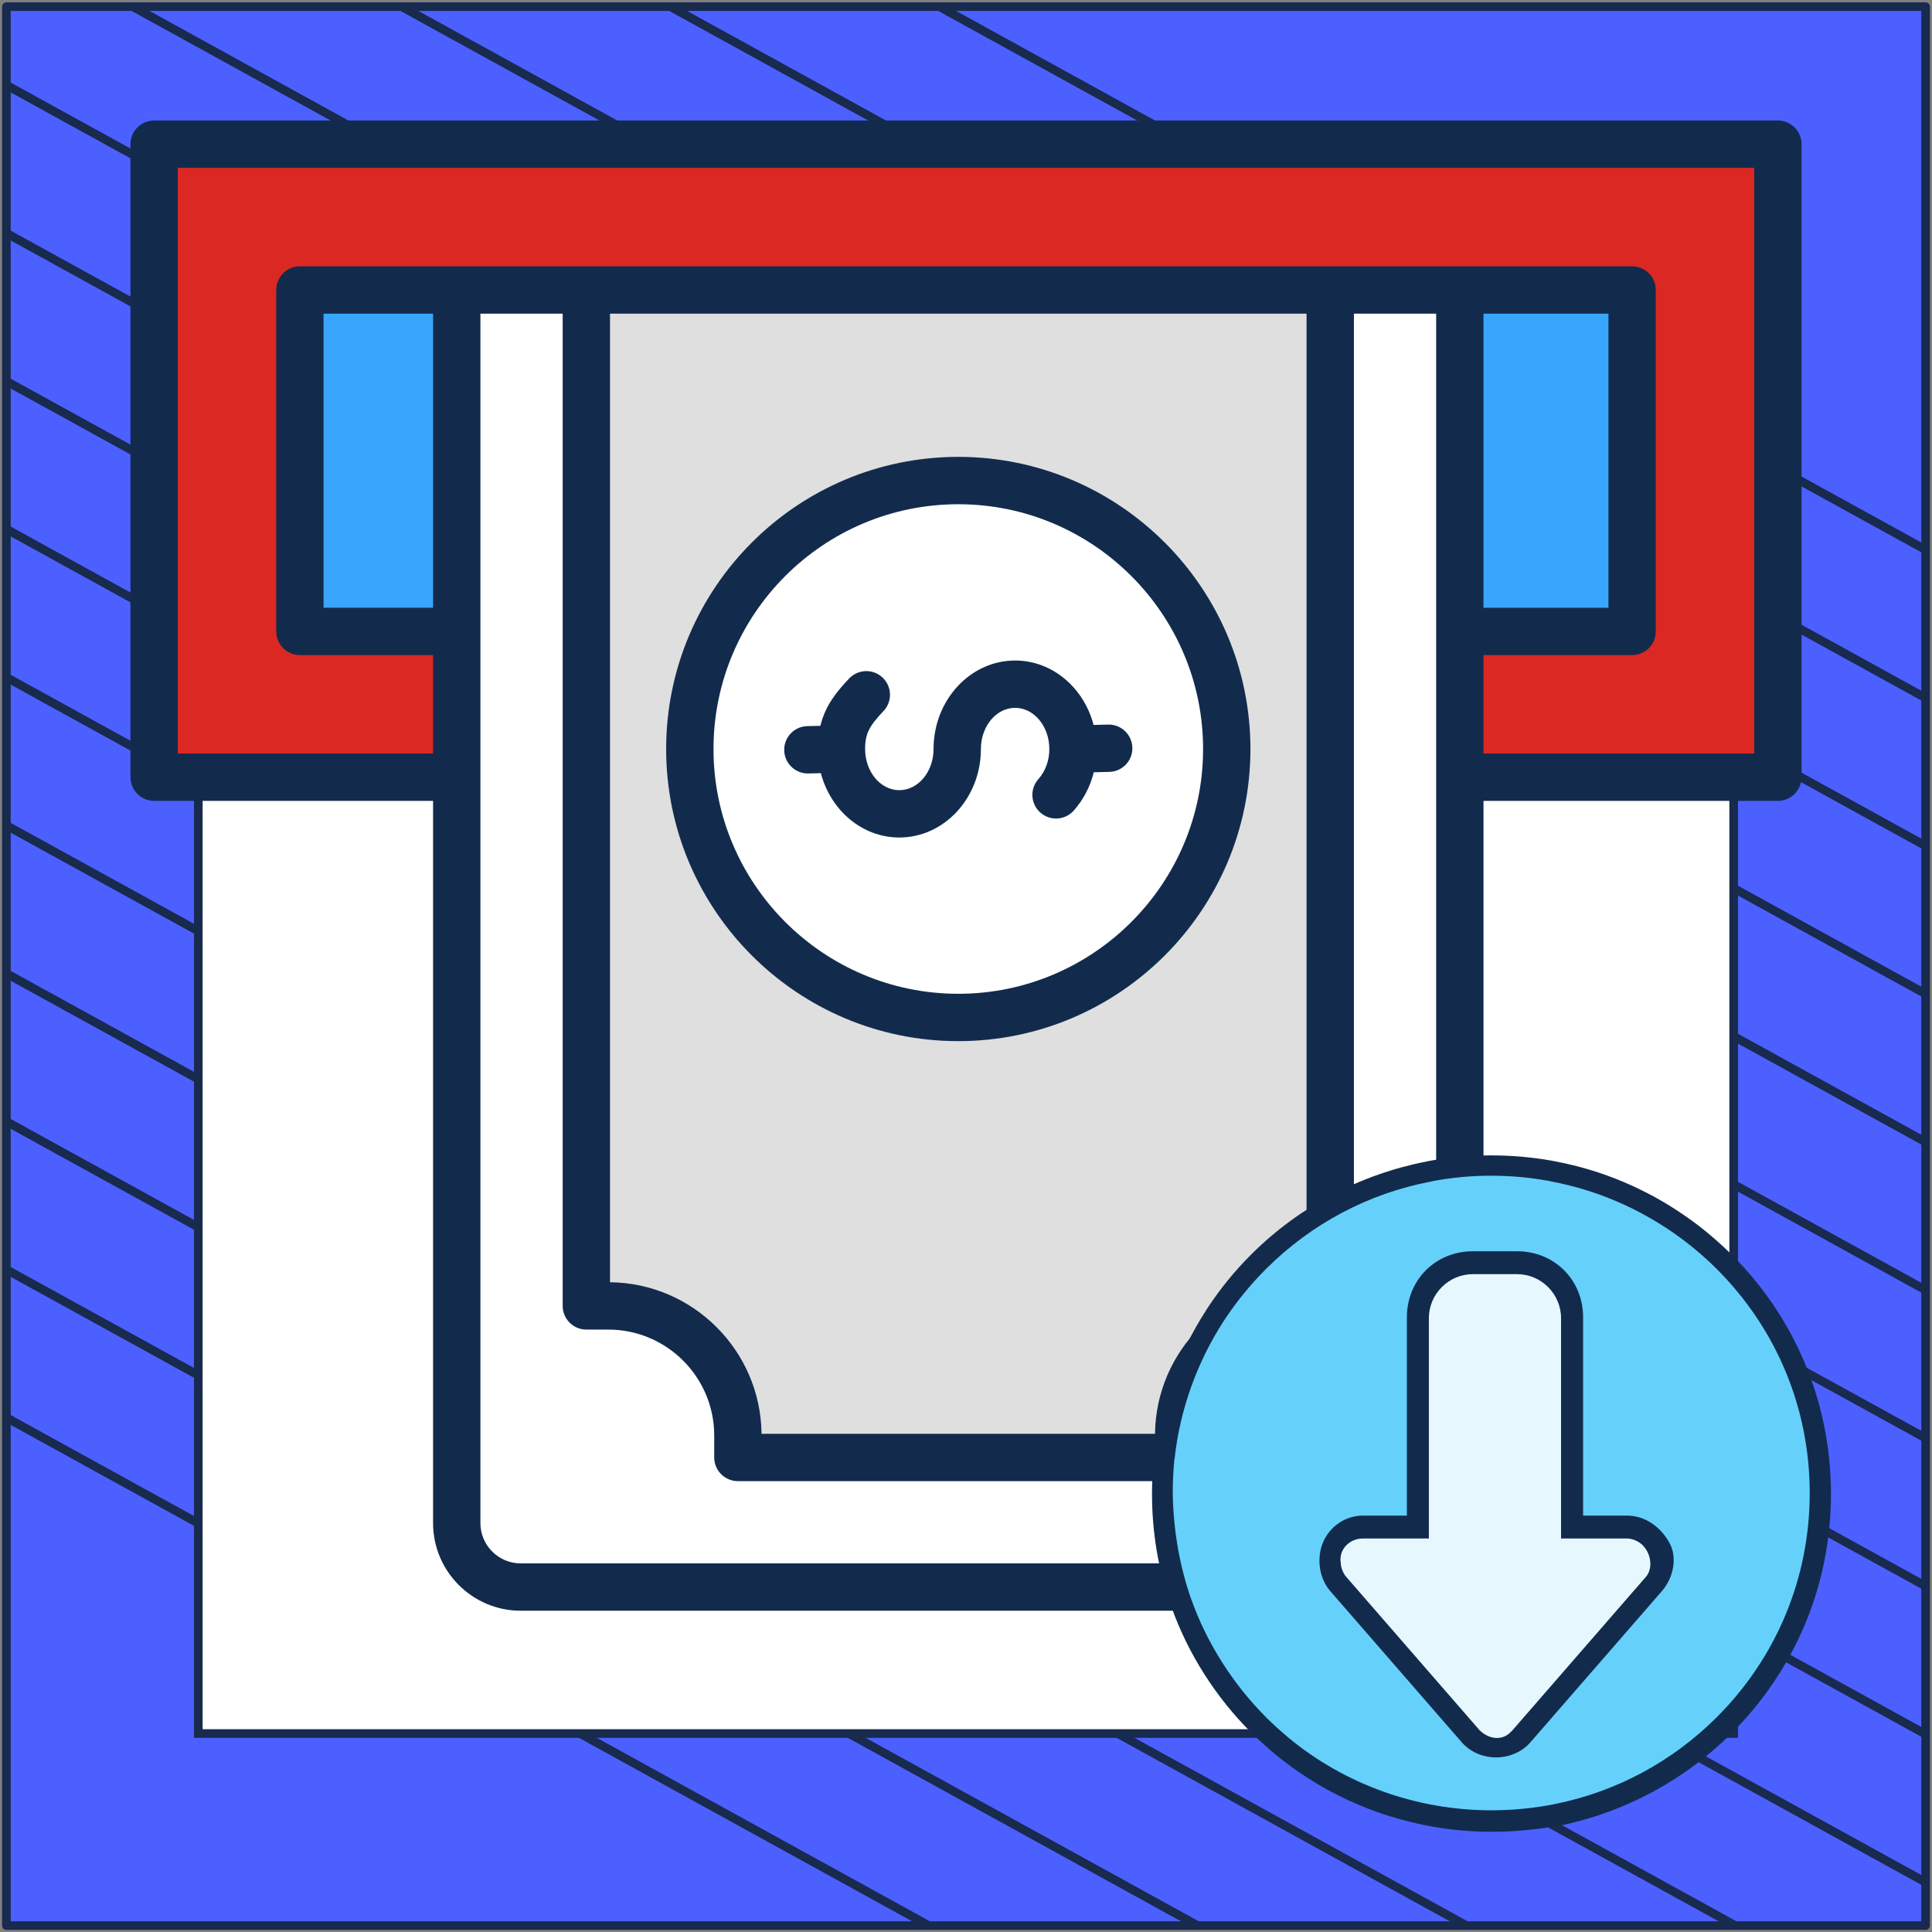
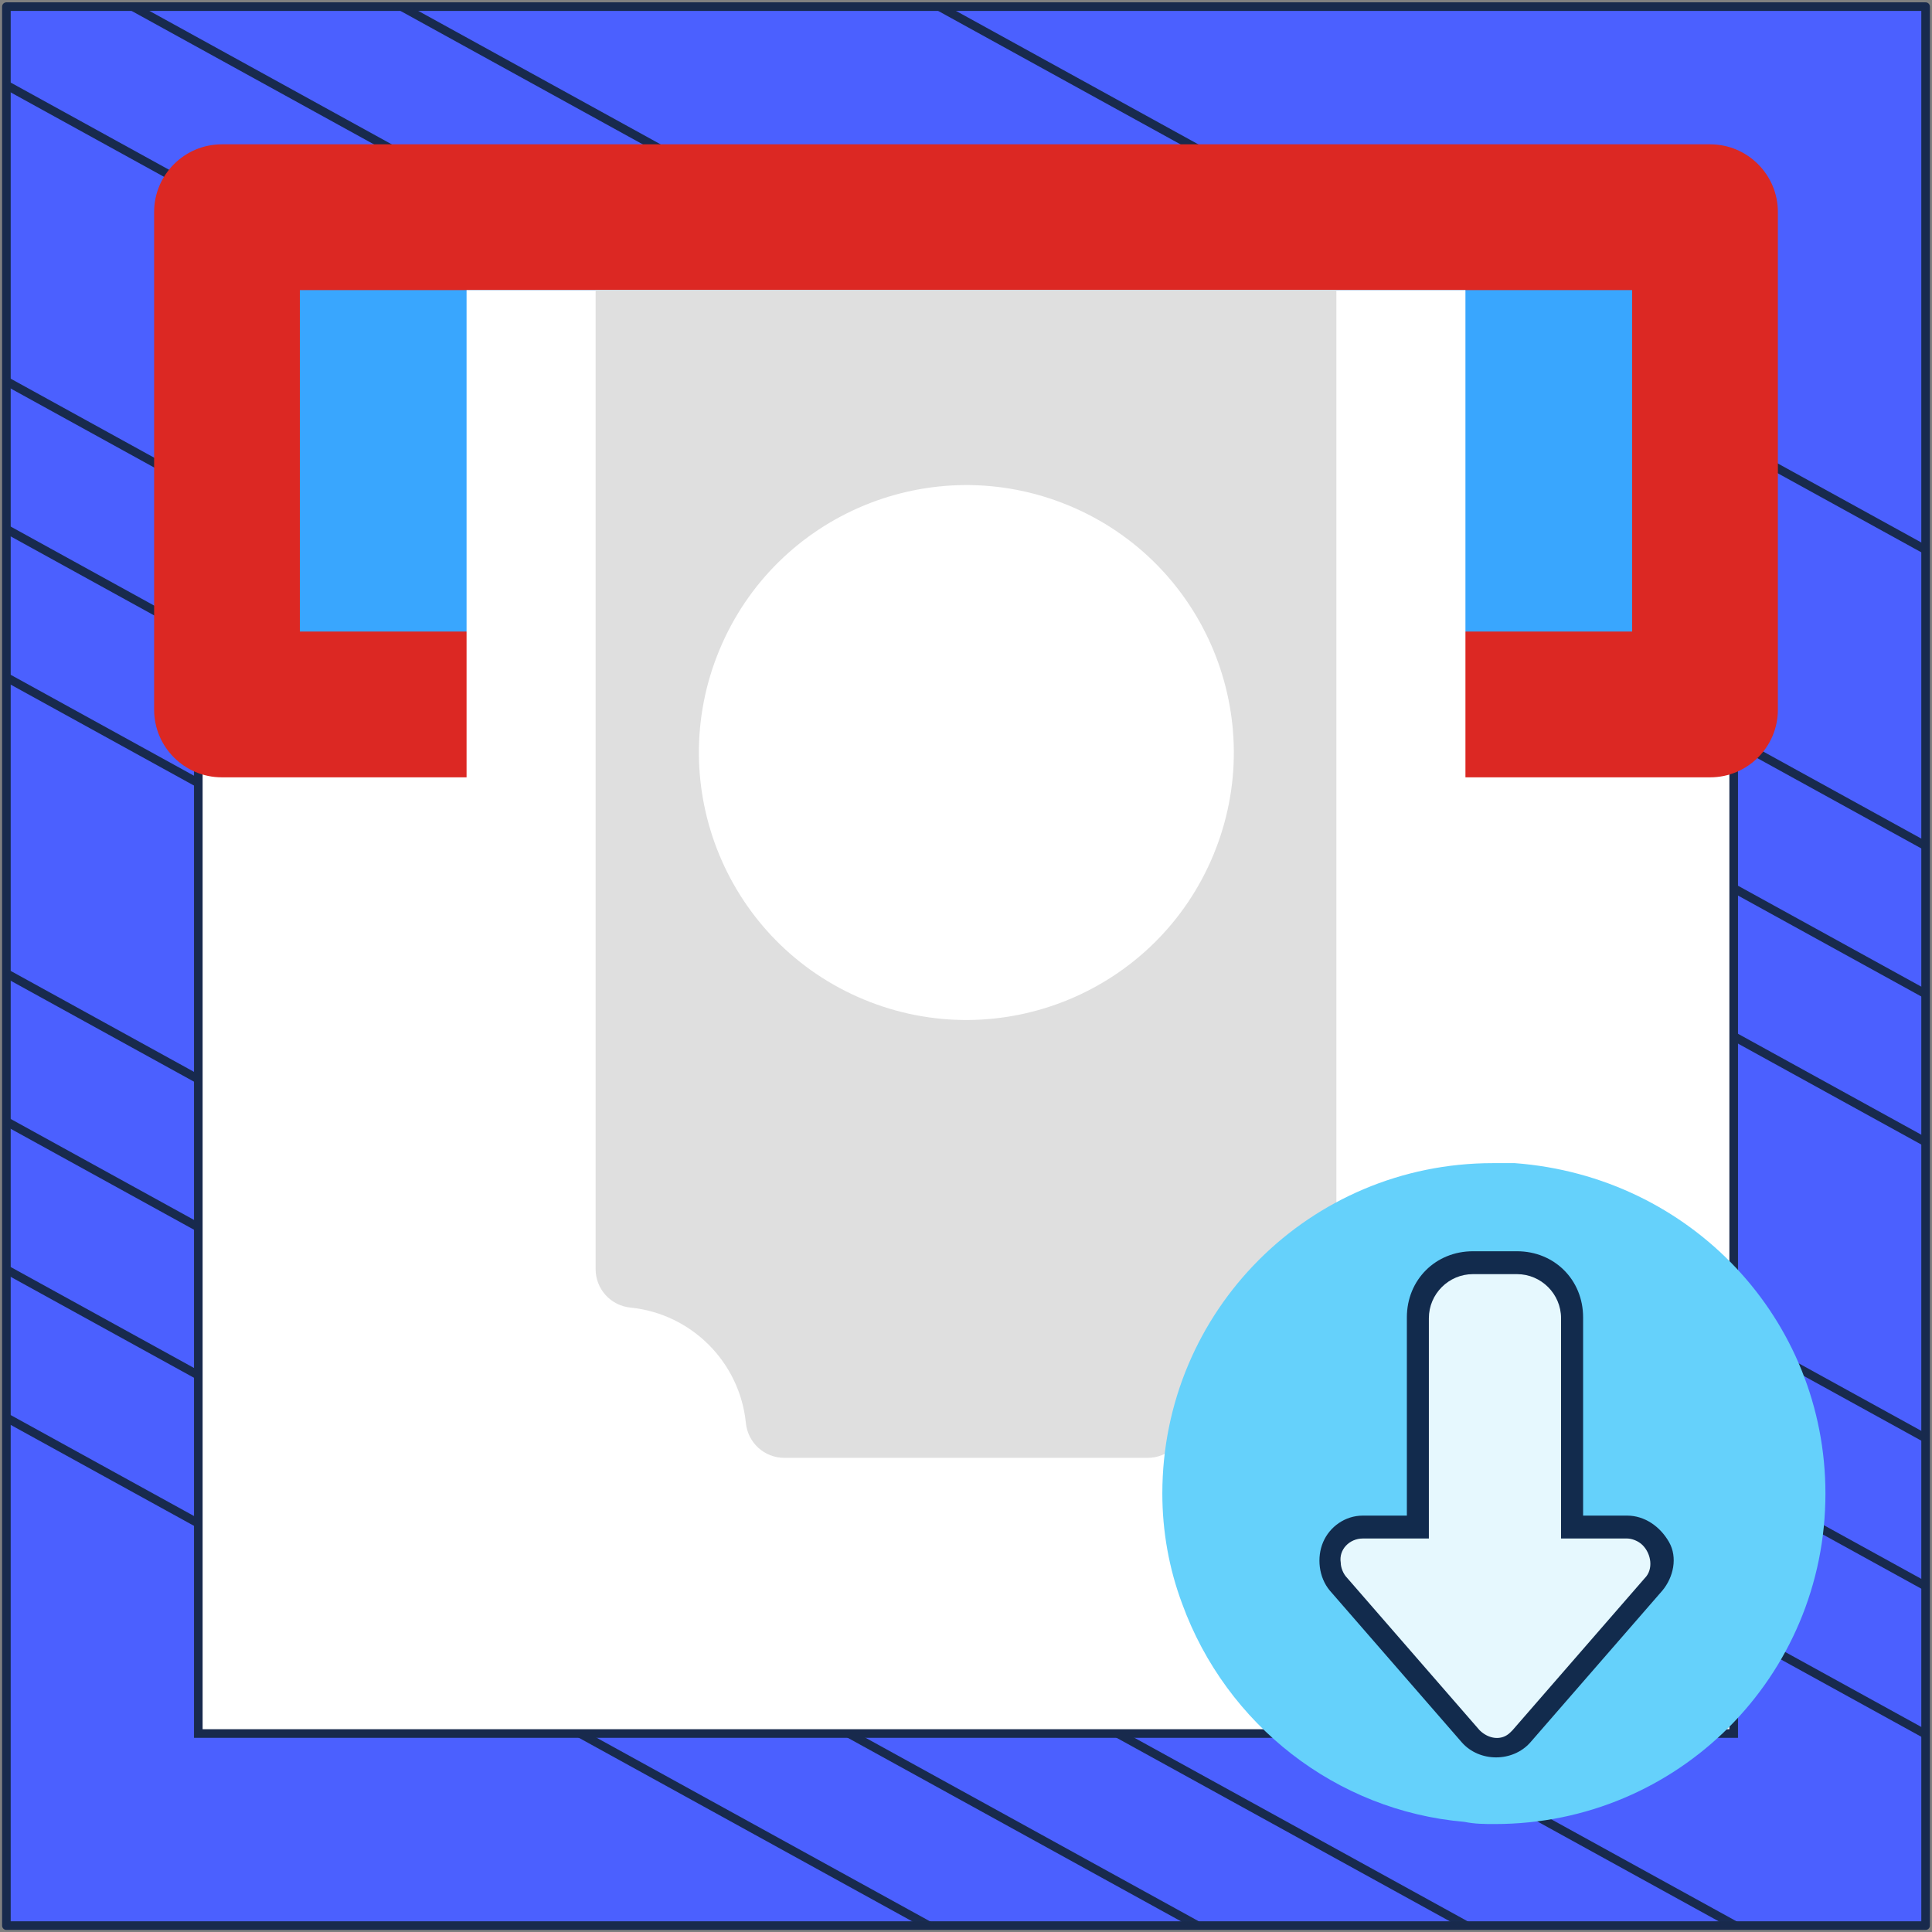
<svg xmlns="http://www.w3.org/2000/svg" width="302" height="302" viewBox="0 0 302 302" fill="none">
  <rect x="0" y="0" width="302" height="302" fill="#808080" stroke="none" />
  <path d="M301 1.038H1V301H301V1.038Z" fill="#4B60FF" stroke="#182A4D" stroke-width="1.346" stroke-linejoin="round" />
  <mask id="mask0_1_1754" style="mask-type:luminance" maskUnits="userSpaceOnUse" x="1" y="1" width="300" height="300">
    <path d="M301 1H1V300.962H301V1Z" fill="white" />
  </mask>
  <g mask="url(#mask0_1_1754)">
    <path d="M-285.023 64.085L219.795 342.085" stroke="#182A4D" stroke-width="1.346" stroke-miterlimit="10" />
    <path d="M-263.954 52.544L240.933 330.581" stroke="#182A4D" stroke-width="1.346" stroke-miterlimit="10" />
    <path d="M-242.819 41.04L261.999 319.04" stroke="#182A4D" stroke-width="1.346" stroke-miterlimit="10" />
    <path d="M-221.682 29.536L283.136 307.536" stroke="#182A4D" stroke-width="1.346" stroke-miterlimit="10" />
-     <path d="M-200.545 18.032L304.273 296.032" stroke="#182A4D" stroke-width="1.346" stroke-miterlimit="10" />
    <path d="M-179.41 6.528L325.408 284.528" stroke="#182A4D" stroke-width="1.346" stroke-miterlimit="10" />
    <path d="M-158.273 -5.014L346.545 273.024" stroke="#182A4D" stroke-width="1.346" stroke-miterlimit="10" />
    <path d="M-137.205 -16.517L367.613 261.483" stroke="#182A4D" stroke-width="1.346" stroke-miterlimit="10" />
-     <path d="M-116.068 -28.021L388.749 249.979" stroke="#182A4D" stroke-width="1.346" stroke-miterlimit="10" />
    <path d="M-94.932 -39.525L409.886 238.475" stroke="#182A4D" stroke-width="1.346" stroke-miterlimit="10" />
    <path d="M-73.796 -51.029L431.023 226.971" stroke="#182A4D" stroke-width="1.346" stroke-miterlimit="10" />
    <path d="M-52.659 -62.533L452.159 215.467" stroke="#182A4D" stroke-width="1.346" stroke-miterlimit="10" />
-     <path d="M-31.591 -74.075L473.227 203.963" stroke="#182A4D" stroke-width="1.346" stroke-miterlimit="10" />
    <path d="M-10.454 -85.579L494.364 192.422" stroke="#182A4D" stroke-width="1.346" stroke-miterlimit="10" />
  </g>
  <path d="M271 31H31V270.975H271V31Z" fill="white" stroke="#182A4D" stroke-width="1.346" stroke-miterlimit="10" />
  <path fill-rule="evenodd" clip-rule="evenodd" d="M34.664 22.561H267.337C273.16 22.561 277.91 27.31 277.91 33.134V110.934C277.91 116.756 273.161 121.506 267.339 121.507C214.227 121.507 86.942 121.507 34.66 121.507C28.837 121.504 24.091 116.756 24.091 110.934V33.134C24.091 27.31 28.84 22.561 34.664 22.561Z" fill="#DC2823" />
  <path fill-rule="evenodd" clip-rule="evenodd" d="M46.877 45.347H255.123V98.72H46.877V45.347Z" fill="#39A6FE" />
  <path fill-rule="evenodd" clip-rule="evenodd" d="M229.07 45.347V238.102C229.07 243.586 224.598 248.059 219.114 248.059H82.886C77.403 248.059 72.93 243.586 72.93 238.102V45.347H229.07Z" fill="white" />
  <path fill-rule="evenodd" clip-rule="evenodd" d="M208.898 45.347V198.369C208.898 201.494 206.552 204.086 203.444 204.397C193.929 205.352 186.364 212.916 185.41 222.431C185.098 225.54 182.506 227.885 179.381 227.885H122.619C119.495 227.885 116.903 225.54 116.591 222.431C115.637 212.917 108.073 205.352 98.558 204.397C95.449 204.086 93.103 201.494 93.103 198.369V45.347H208.898Z" fill="#DFDFDF" />
  <path d="M189.671 133.637C198.51 112.312 188.388 87.858 167.063 79.019C145.737 70.179 121.283 80.301 112.444 101.627C103.604 122.952 113.726 147.406 135.052 156.245C156.378 165.085 180.831 154.963 189.671 133.637Z" fill="white" />
-   <path fill-rule="evenodd" clip-rule="evenodd" d="M122.584 117.294C122.534 115.246 124.15 113.55 126.194 113.503L128.237 113.456C129.013 110.251 130.795 108.11 132.726 106.065C134.128 104.58 136.47 104.51 137.958 105.911C139.444 107.311 139.512 109.659 138.109 111.145C135.948 113.433 135.229 114.612 135.229 117.083C135.229 120.63 137.628 123.516 140.578 123.516C143.528 123.516 145.927 120.63 145.927 117.083C145.927 109.453 151.648 103.247 158.677 103.247C164.505 103.247 169.428 107.513 170.944 113.319L173.216 113.264C175.255 113.212 176.955 114.829 177.005 116.876C177.054 118.916 175.437 120.612 173.394 120.659L170.973 120.719C170.416 122.955 169.355 125.01 167.837 126.714C166.476 128.236 164.136 128.368 162.611 127.01C161.087 125.644 160.954 123.308 162.316 121.786C163.419 120.549 164.026 118.878 164.026 117.082C164.026 113.535 161.627 110.647 158.676 110.647C155.728 110.647 153.328 113.535 153.328 117.082C153.328 124.709 147.609 130.915 140.577 130.915C134.753 130.915 129.831 126.654 128.314 120.856L126.372 120.903C126.341 120.903 126.311 120.903 126.28 120.903C124.279 120.903 122.632 119.306 122.584 117.294ZM149.794 78.819C128.695 78.819 111.53 95.983 111.53 117.082C111.53 138.179 128.695 155.343 149.794 155.343C170.893 155.343 188.059 138.179 188.059 117.082C188.059 95.983 170.893 78.819 149.794 78.819ZM149.794 162.746C174.974 162.746 195.46 142.261 195.46 117.083C195.46 91.904 174.974 71.416 149.794 71.416C124.614 71.416 104.128 91.904 104.128 117.083C104.128 142.261 124.614 162.746 149.794 162.746ZM274.209 117.784V26.239H27.793V117.784H67.695V102.4H46.878C44.834 102.4 43.177 100.741 43.177 98.699V45.329C43.177 43.282 44.834 41.627 46.878 41.627H255.123C257.167 41.627 258.824 43.282 258.824 45.329V98.699C258.824 100.742 257.167 102.401 255.123 102.401H231.893V117.784H274.209V117.784ZM231.893 49.028H251.423V95.001H231.893V49.028ZM95.355 49.028V200.433C108.35 200.577 118.897 211.122 119.041 224.122H180.547C180.691 211.122 191.237 200.577 204.234 200.433V49.028H95.355ZM224.492 238.082V49.028H211.636V204.134C211.636 206.174 209.979 207.833 207.934 207.833H204.504C195.374 207.833 187.947 215.261 187.947 224.39V227.823C187.947 229.863 186.29 231.522 184.246 231.522H115.342C113.298 231.522 111.642 229.863 111.642 227.823V224.39C111.642 215.261 104.215 207.833 95.085 207.833H91.654C89.611 207.833 87.954 206.174 87.954 204.134V49.028H75.096V238.082C75.096 241.552 77.922 244.381 81.394 244.381H218.194C221.666 244.381 224.492 241.552 224.492 238.082ZM67.695 95H50.579V49.028H67.695V95ZM277.91 18.838H24.091C22.047 18.838 20.391 20.498 20.391 22.537V121.485C20.391 123.529 22.047 125.186 24.091 125.186H67.695V238.081C67.695 245.631 73.84 251.78 81.394 251.78H218.194C225.747 251.78 231.893 245.631 231.893 238.081V125.187H277.91C279.952 125.187 281.609 123.53 281.609 121.485V22.538C281.609 20.498 279.952 18.838 277.91 18.838Z" fill="#122B4D" />
  <path d="M285.342 233.469C285.342 262.05 262.27 285.123 233.688 285.123C231.966 285.123 230.589 285.123 228.867 284.778C208.894 283.056 191.676 269.626 184.789 250.687C182.723 245.177 181.69 239.323 181.69 233.469C181.69 204.887 204.762 181.815 233.344 181.815H236.787C264.336 183.881 285.342 206.264 285.342 233.469Z" fill="#65D1FB" />
  <path d="M254.35 236.912H247.463V205.92C247.463 200.066 242.986 195.589 237.132 195.589H230.245C224.391 195.589 219.914 200.066 219.914 205.92V236.912H213.027C210.272 236.912 207.861 238.634 206.828 241.045C205.795 243.455 206.139 246.554 207.861 248.621L228.523 272.381C231.278 275.481 236.443 275.481 239.198 272.381L259.86 248.621C261.581 246.554 262.27 243.455 260.893 241.045C259.515 238.634 257.105 236.912 254.35 236.912ZM233.688 267.905L213.027 243.8H223.357C225.424 243.8 226.801 242.422 226.801 240.356V205.92C226.801 203.854 228.178 202.476 230.245 202.476H237.132C239.198 202.476 240.575 203.854 240.575 205.92V240.356C240.575 242.422 241.953 243.8 244.019 243.8H254.35L233.688 267.905Z" fill="#122B4D" />
  <path d="M254.346 240.491H244.015V206.055C244.015 202.267 240.915 199.167 237.128 199.167H230.24C226.452 199.167 223.353 202.267 223.353 206.055V240.491H213.022C210.956 240.491 209.234 242.212 209.579 244.278C209.579 244.967 209.923 246 210.612 246.689L231.273 270.45C232.651 271.827 234.717 272.172 236.094 270.794L236.439 270.45L257.1 246.689C258.478 245.312 258.133 242.901 256.756 241.524C256.067 240.835 255.034 240.491 254.346 240.491Z" fill="#E6F8FE" />
-   <path d="M233.163 286.333C220.786 286.333 208.745 282.013 199.273 274.168C198.052 273.162 196.831 272.029 195.61 270.855C190.053 265.318 185.717 258.522 183.107 251.181C183.107 251.139 183.065 251.097 183.065 251.055L183.023 251.013V250.971C181.044 245.35 180.076 239.478 180.076 233.521C180.076 231.675 180.16 229.83 180.37 227.984C180.37 227.942 180.37 227.858 180.37 227.816V227.732C181.254 219.553 184.117 211.624 188.58 204.745C188.622 204.661 188.664 204.619 188.706 204.535C190.685 201.515 193 198.663 195.568 196.104C203.104 188.595 212.619 183.561 223.059 181.548L223.228 181.506C223.396 181.464 223.564 181.464 223.691 181.422C229.795 180.331 236.321 180.331 242.509 181.422C242.635 181.464 242.804 181.464 242.972 181.506L243.141 181.548C250.466 182.932 257.328 185.827 263.475 190.105C266.043 191.867 268.442 193.923 270.674 196.104C280.693 206.087 286.208 219.385 286.208 233.521C286.208 247.658 280.693 260.913 270.674 270.938C263.306 278.279 254.002 283.271 243.856 285.369C240.362 285.956 236.784 286.333 233.163 286.333ZM186.138 249.797C186.138 249.839 186.18 249.881 186.18 249.923L186.222 249.965V250.007C188.664 256.886 192.748 263.262 197.926 268.464C199.02 269.554 200.199 270.603 201.336 271.568C210.219 278.951 221.502 282.977 233.121 282.977C236.489 282.977 239.899 282.642 243.183 281.971C252.697 280.041 261.412 275.343 268.316 268.464C277.704 259.109 282.883 246.651 282.883 233.395C282.883 220.14 277.704 207.681 268.316 198.327C266.253 196.272 263.98 194.384 261.58 192.706C255.813 188.721 249.413 185.994 242.551 184.694L242.383 184.652C242.257 184.61 242.13 184.61 241.962 184.568C236.11 183.519 230.048 183.519 224.28 184.568C224.112 184.61 223.985 184.61 223.859 184.652L223.691 184.694C213.924 186.54 204.999 191.28 197.926 198.327C195.484 200.76 193.337 203.403 191.443 206.255C191.443 206.297 191.4 206.297 191.4 206.339C191.4 206.339 191.4 206.381 191.358 206.381C187.148 212.841 184.454 220.308 183.612 227.942L183.57 228.152C183.402 229.872 183.317 231.634 183.317 233.353C183.402 239.016 184.328 244.553 186.138 249.797Z" fill="#122B4D" />
</svg>